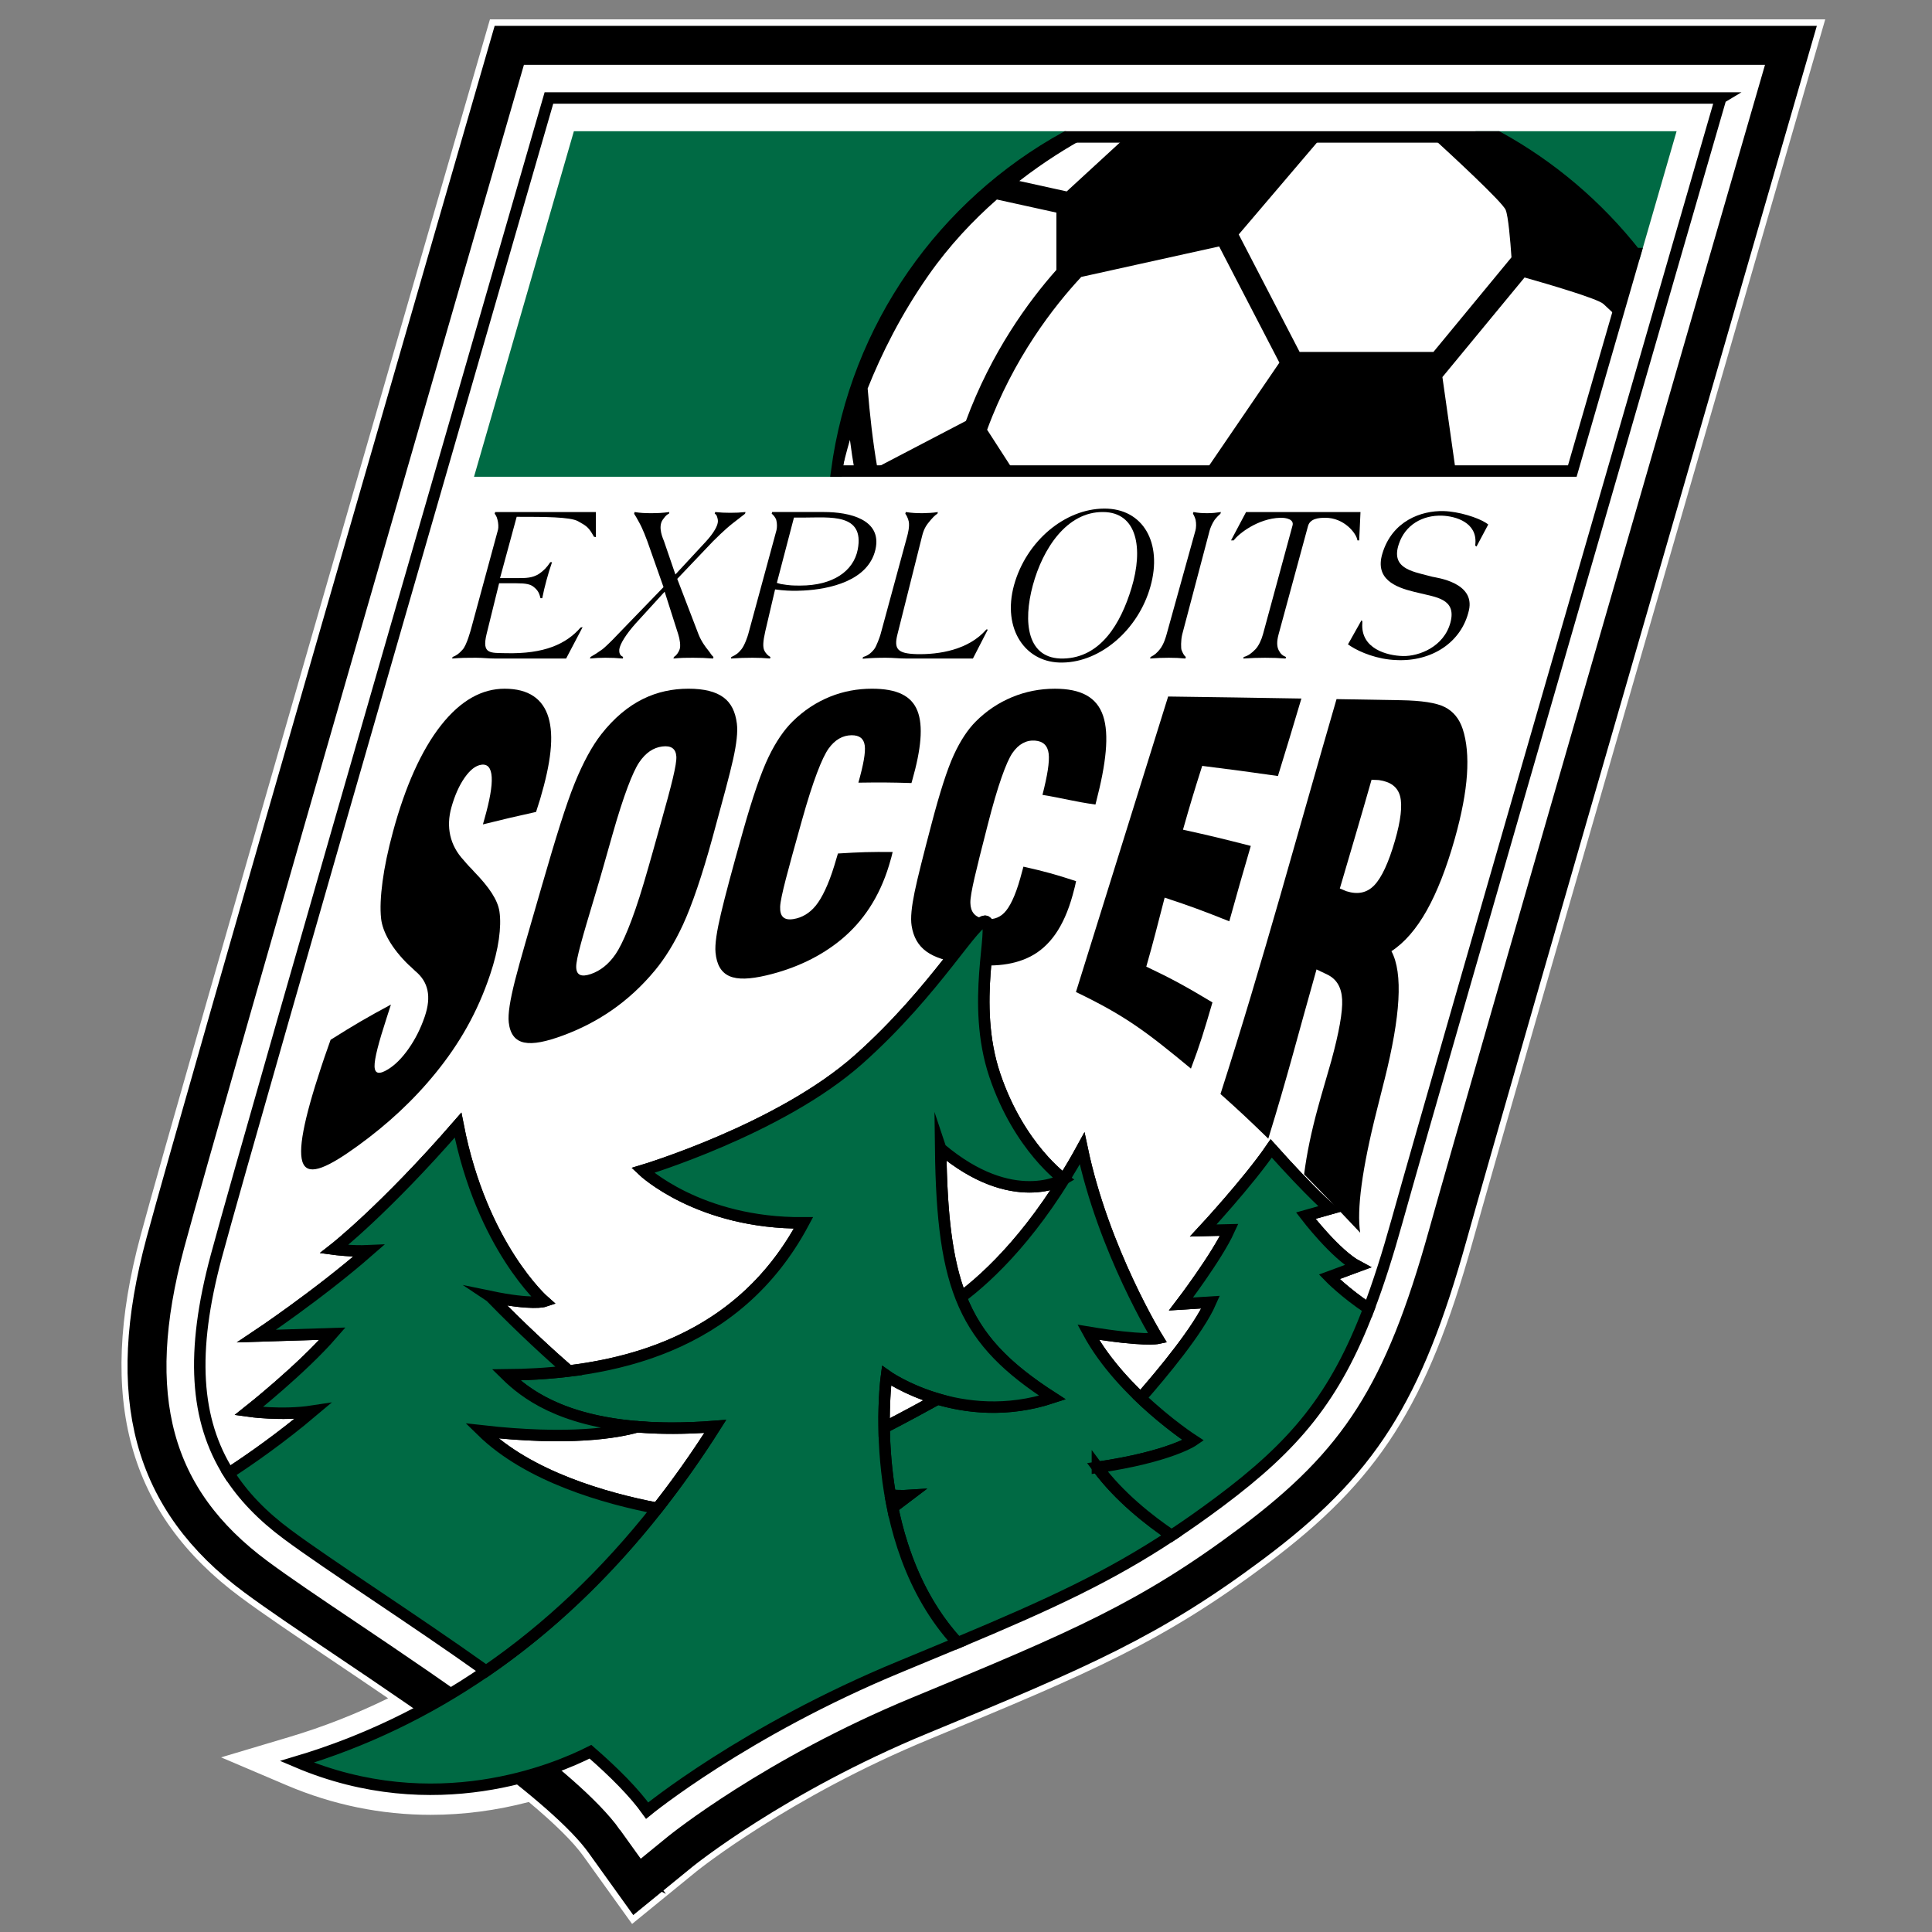
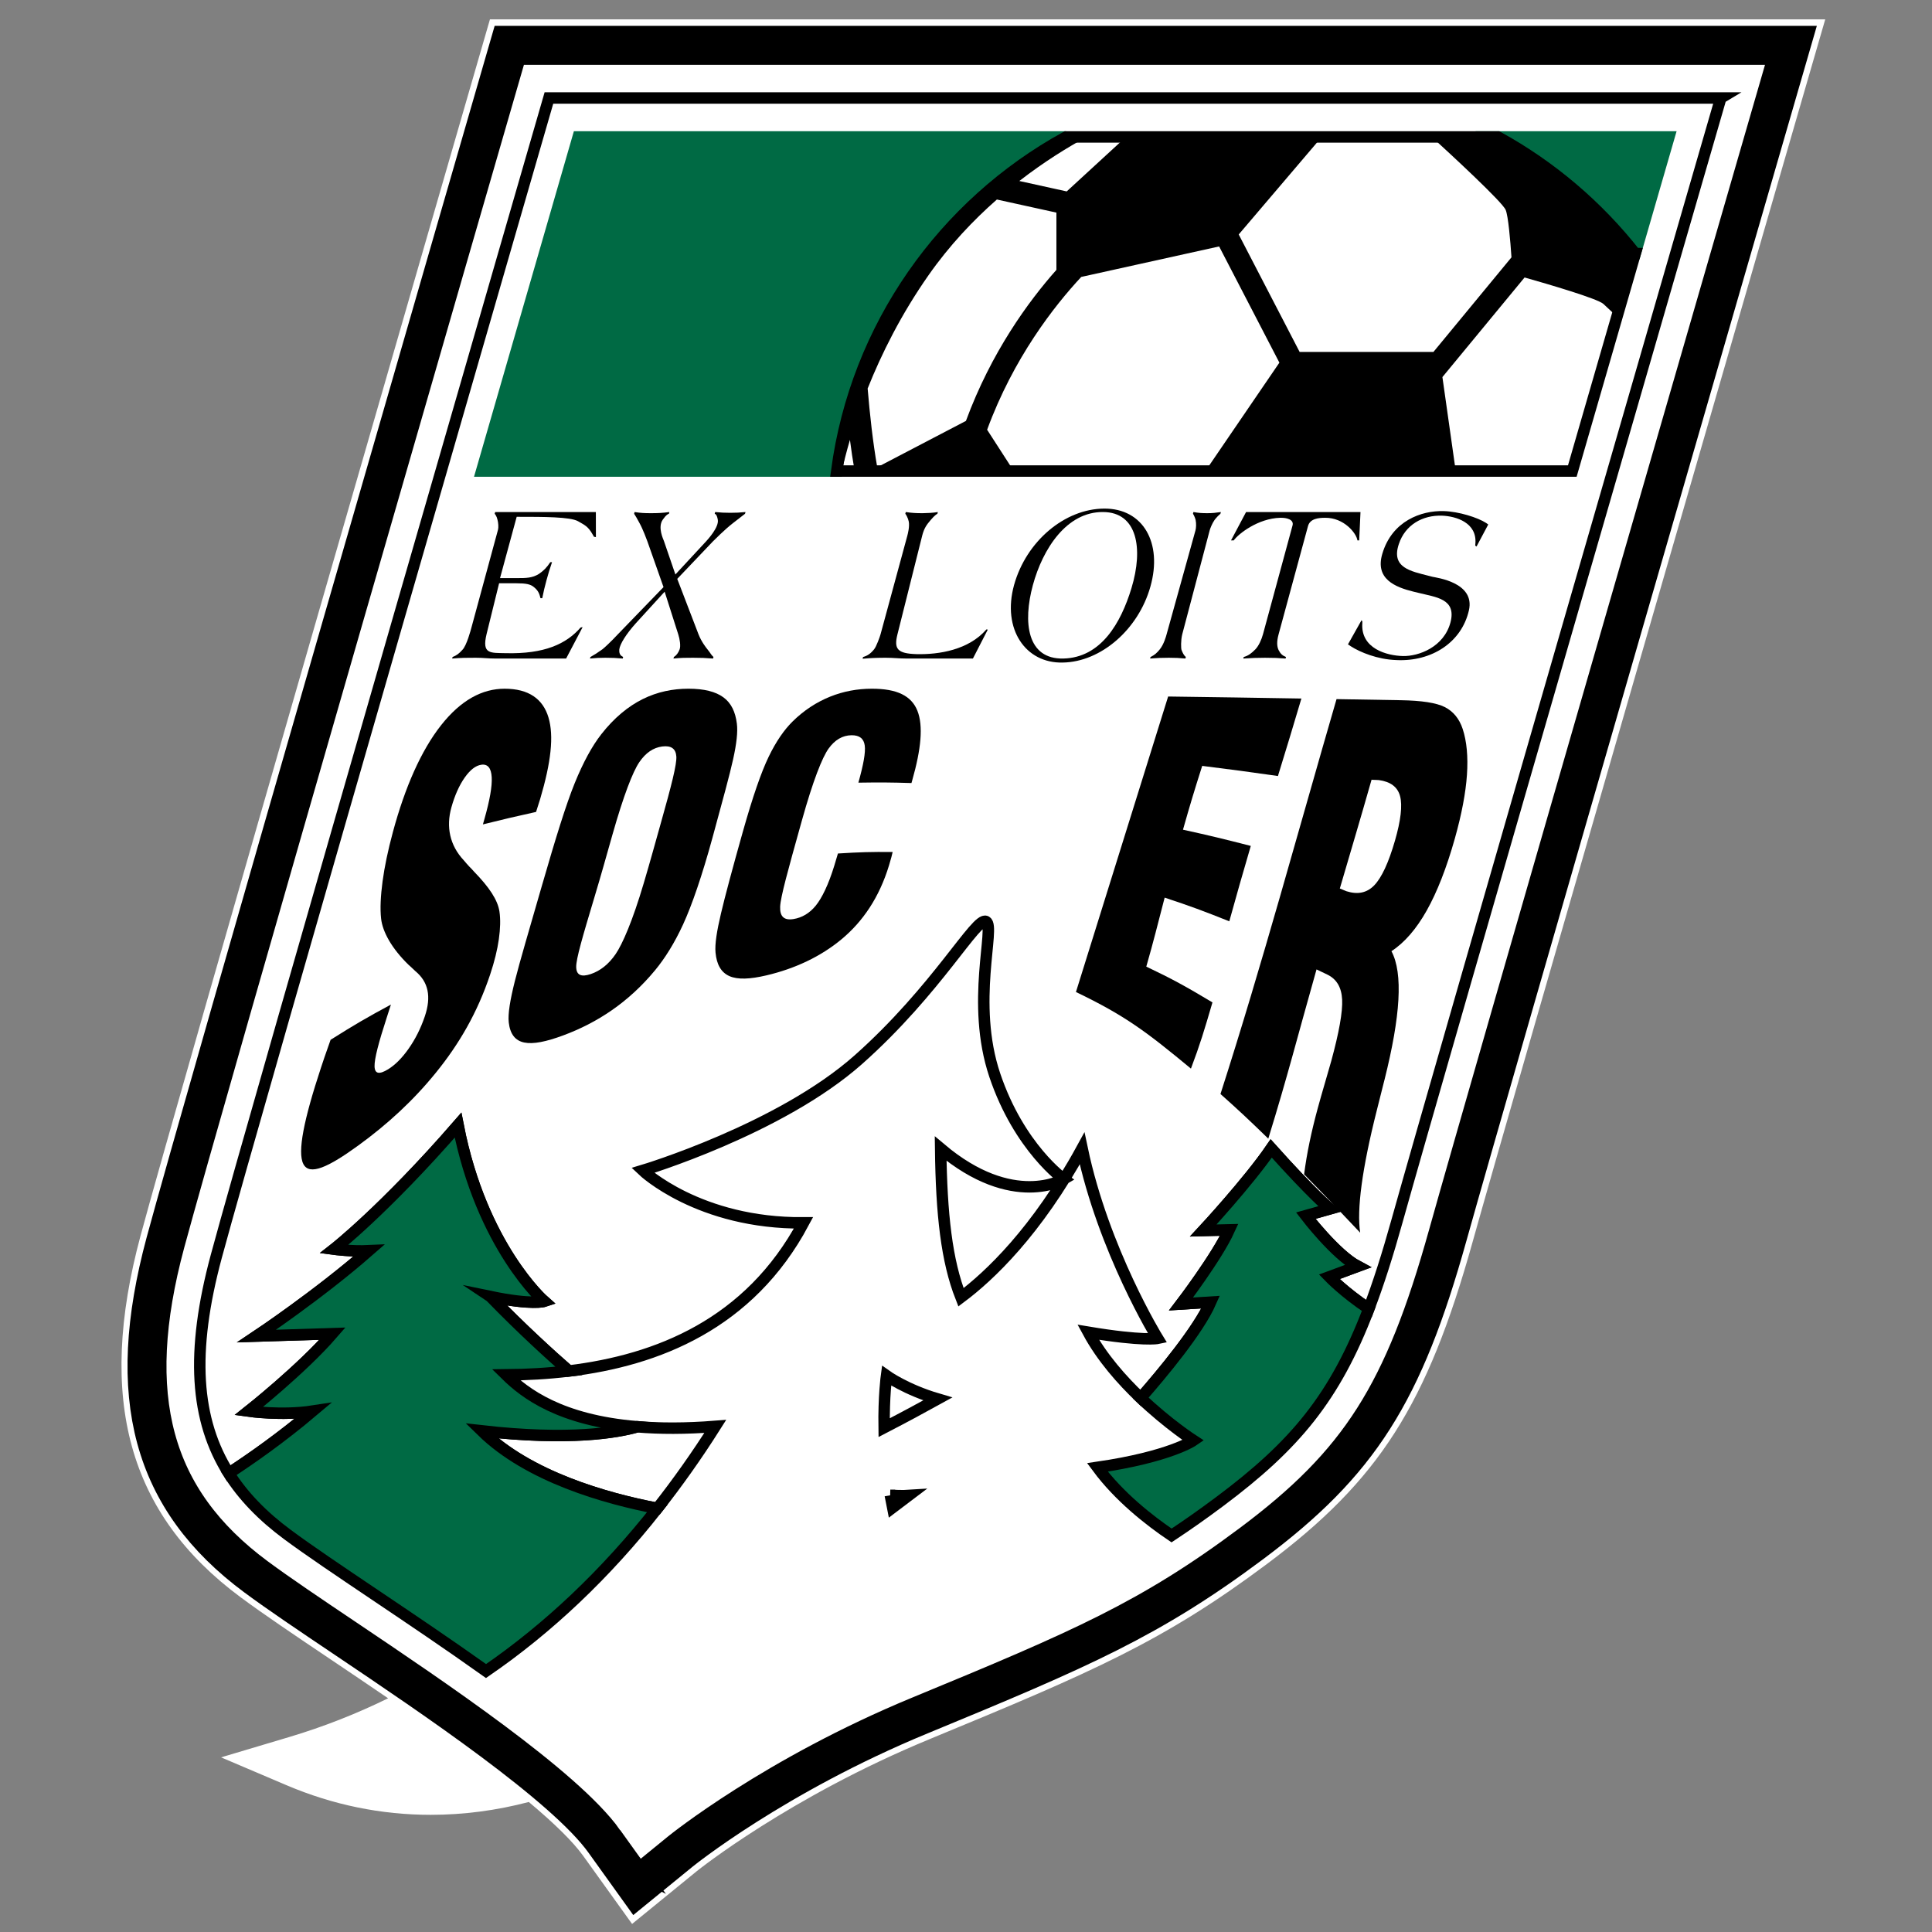
<svg xmlns="http://www.w3.org/2000/svg" viewBox="0 0 300 300">
  <rect x="0" y="0" width="300" height="300" fill="#808080" stroke="none" />
  <path d="m150.46,254.985s-13.078-.779-20.82-9.611c-4.143,4.797-5.234,9.611-5.234,9.611" fill="none" stroke="#000" stroke-miterlimit="10" stroke-width="1.779" />
  <g>
    <g>
      <path d="m92.209,287.052c-1.755-2.451-4.991-5.624-9.624-9.44-5.181,1.459-10.459,2.198-15.707,2.198-7.413,0-14.668-1.488-21.564-4.422l-5.102-2.171,5.312-1.586c6.408-1.913,12.664-4.486,18.639-7.663-4.144-2.867-8.218-5.607-11.608-7.888-5.585-3.755-10.409-6.999-14.006-9.663-16.92-12.541-21.482-29.202-14.793-54.021C29.528,170.977,74.995,13.941,75.454,12.357l2.128-7.351h203.175l-3.771,13.016c-.422,1.454-43.911,151.588-50.259,174.325-7.007,25.088-14.004,36.058-31.197,48.908-15.85,11.85-26.705,16.539-51.896,26.931-22.139,9.132-36.565,20.709-36.708,20.825l-8.395,6.847-6.321-8.807Z" fill="#fff" stroke-width="0" />
      <path d="m278.095,7.006l-3.031,10.46c-.438,1.511-43.856,151.391-50.265,174.343-6.864,24.579-13.698,35.311-30.467,47.845-15.658,11.705-26.437,16.36-51.462,26.683-22.616,9.328-37.061,21.003-37.204,21.119l-6.752,5.507-5.081-7.078c-2.15-3.003-6.054-6.639-10.797-10.488-4.356,1.31-9.884,2.411-16.157,2.411-6.317,0-13.389-1.117-20.782-4.263,7.638-2.279,14.923-5.42,21.849-9.382-5.003-3.506-9.986-6.859-14.275-9.744-5.582-3.753-10.402-6.996-13.932-9.611-16.162-11.979-20.496-27.984-14.053-51.894,5.693-21.124,49.812-173.526,51.687-180.003l1.71-5.907h199.011m5.324-4H76.079l-.836,2.887-1.71,5.907c-1.876,6.479-46.005,158.915-51.707,180.074-6.84,25.382-1.905,43.223,15.533,56.148,3.633,2.692,8.475,5.948,14.082,9.717,2.75,1.85,5.733,3.856,8.826,5.973-4.954,2.429-10.082,4.439-15.312,6l-10.627,3.171,10.204,4.342c7.145,3.04,14.664,4.582,22.348,4.582,5.087,0,10.2-.67,15.229-1.994,4.072,3.406,6.918,6.227,8.473,8.4l5.084,7.082,2.481,3.456,3.297-2.689,6.752-5.507c.132-.107,14.331-11.5,36.201-20.521,25.359-10.461,36.289-15.185,52.332-27.177,17.404-13.009,24.863-24.685,31.925-49.973,6.125-21.936,45.708-158.611,50.201-174.123l.053-.183,3.031-10.459,1.482-5.113h0Z" fill="#fff" stroke-width="0" />
    </g>
    <path d="m93.834,285.916c-6.148-8.587-26.617-22.354-40.162-31.465-5.582-3.753-10.402-6.996-13.932-9.611-16.162-11.979-20.496-27.984-14.053-51.894,5.693-21.124,49.812-173.526,51.687-180.003l1.71-5.907h199.011l-3.031,10.46c-.438,1.511-43.856,151.391-50.265,174.343-6.864,24.579-13.698,35.311-30.467,47.845-15.658,11.705-26.437,16.36-51.462,26.683-22.616,9.328-37.061,21.003-37.204,21.119l-6.752,5.507-5.081-7.078Z" fill="#fff" stroke="#000" stroke-miterlimit="10" stroke-width="6.048" />
    <path d="m267.206,15.218H85.235s-45.908,158.564-51.647,179.857c-4.021,14.918-3.279,25.454,1.929,33.703,3.422-2.229,8.14-5.528,13.035-9.66-4.784.736-9.936,0-9.936,0,0,0,8.219-6.502,13.003-12.022-3.68.123-11.776.368-11.776.368,0,0,9.568-6.379,17.419-13.248-2.699.123-5.397-.245-5.397-.245,0,0,7.851-6.134,19.259-19.259,3.68,18.891,13.371,27.355,13.371,27.355,0,0-1.84.613-8.342-.736,4.82,4.976,9.436,9.157,12.176,11.556,13.719-1.659,28.027-7.269,36.439-23.001-16.277.136-24.958-8.138-24.958-8.138,0,0,21.295-6.375,33.503-17.226,12.208-10.851,18.311-22.245,19.803-21.431,1.492.814-2.442,12.615,1.356,23.873,3.798,11.258,10.716,16.141,10.716,16.141,0,0-7.867,4.747-19.125-4.747.127,10.261.935,17.445,3.154,23.087,4.384-3.282,11.723-10.157,18.809-23.114,3.329,15.853,11.731,29.487,11.731,29.487,0,0-2.22.476-10.78-.951,2.127,3.932,5.22,7.431,8.146,10.215,3.369-3.84,8.97-10.567,10.868-14.886l-4.604.288s5.563-7.289,7.481-11.509l-4.028.096s7.002-7.542,10.55-12.739c6.426,7.176,9.112,9.382,9.112,9.382l-3.741,1.055s4.629,6.051,8.057,7.865l-4.412,1.63s2.351,2.436,6.142,4.96c1.502-3.947,2.924-8.413,4.368-13.584,6.494-23.256,50.287-174.42,50.287-174.42Z" fill="#fff" stroke="#000" stroke-miterlimit="10" stroke-width="1.779" />
    <path d="m51.331,161.463c3.803-2.398,5.675-3.481,9.372-5.473-.262.822-.394,1.233-.661,2.053-1.254,3.853-1.912,6.362-1.882,7.54.03,1.177.732,1.296,2.097.459,1.097-.673,2.164-1.739,3.186-3.193,1.023-1.455,1.864-3.102,2.511-4.997,1.066-3.121.545-5.401-1.461-7.057-.312-.307-.553-.54-.727-.689-.126-.11-.188-.166-.314-.277-2.626-2.546-4.049-5.14-4.275-7.184-.172-1.558-.076-3.509.225-5.77.301-2.258.84-4.843,1.613-7.702,1.881-6.956,4.38-12.636,7.482-16.569,3.103-3.932,6.424-5.66,9.858-5.66,3.735,0,5.952,1.582,6.814,4.471.862,2.889.387,6.983-1.294,12.658-.071.238-.178.573-.318,1.001-.142.428-.247.762-.317,1.002-3.288.729-4.939,1.112-8.254,1.937.093-.33.14-.495.234-.826.83-2.927,1.213-5.081,1.132-6.505-.081-1.423-.617-2.081-1.628-1.931-.859.128-1.715.782-2.566,1.991-.851,1.211-1.542,2.762-2.065,4.623-.855,3.039-.242,5.907,1.907,8.206.383.447.678.802.885,1.005.16.156.416.411.714.759,2.322,2.39,3.687,4.383,3.957,6.225.175,1.196.137,2.637-.096,4.282-.234,1.647-.681,3.481-1.359,5.509-1.984,5.932-4.831,10.797-8.408,15.205-3.575,4.408-7.601,8.076-12.043,11.304-4.663,3.388-7.592,4.748-8.544,2.891-.953-1.855.079-6.914,2.723-14.927.168-.51.348-1.048.541-1.616.191-.566.516-1.482.963-2.744Z" stroke-width="0" />
    <path d="m84.229,137.251c2.042-7.087,3.672-12.34,5.002-15.619,1.33-3.279,2.726-5.816,4.132-7.613,1.996-2.552,4.184-4.35,6.453-5.472,2.268-1.122,4.651-1.605,7.087-1.605,2.452,0,4.236.461,5.435,1.346,1.2.885,1.848,2.233,2.081,4.06.167,1.309-.048,3.142-.582,5.558-.535,2.417-1.546,6.103-3.185,12.109-1.633,5.984-3.223,10.567-4.569,13.502-1.347,2.934-2.846,5.307-4.355,7.134-2.076,2.513-4.35,4.572-6.734,6.223-2.382,1.65-4.894,2.922-7.536,3.903-2.642.982-4.658,1.394-6.054,1.106-1.396-.288-2.199-1.298-2.405-3.129-.147-1.311.205-3.445.954-6.432.749-2.986,2.232-7.984,4.275-15.072Zm15.715-.053c1.126-3.805,1.635-5.72,2.693-9.47,1.624-5.754,2.47-9.061,2.384-10.269-.086-1.207-.804-1.722-2.199-1.544-1.362.174-2.562.971-3.564,2.454-1.004,1.485-2.43,5.158-4.135,11.158-1.125,3.956-1.669,5.958-2.856,9.914-1.779,5.93-2.82,9.458-2.795,10.716.025,1.259.774,1.601,2.268,1.093,1.477-.502,2.77-1.52,3.846-3.088,1.075-1.566,2.649-5.193,4.357-10.964Z" stroke-width="0" />
    <path d="m130.11,132.532c3.427-.215,5.125-.265,8.5-.233-.056.249-.12.515-.195.798-.075.284-.196.71-.368,1.277-1.519,5.004-4.081,8.73-7.359,11.462-3.278,2.731-7.296,4.586-11.658,5.615-2.566.605-4.476.689-5.763.121-1.287-.568-1.983-1.785-2.159-3.644-.126-1.329.203-3.358.841-6.069.637-2.711,1.819-7.105,3.378-12.639,1.559-5.533,2.885-9.339,4.032-11.713,1.146-2.374,2.402-4.175,3.682-5.444,1.785-1.771,3.772-3.045,5.852-3.884,2.08-.838,4.253-1.236,6.505-1.236,3.876,0,6.131,1.093,7.057,3.427.926,2.334.582,5.934-.812,10.827-.045.157-.067.236-.112.394-3.283-.101-4.929-.11-8.242-.06.778-2.776,1.135-4.675.989-5.762-.147-1.087-.823-1.619-2.073-1.601-1.359.019-2.557.699-3.541,2.069-.986,1.371-2.415,4.96-4.148,11.171-.091.325-.137.488-.228.815-1.873,6.705-3.094,11.071-3.148,12.583-.054,1.514.607,2.137,2.055,1.907,1.348-.214,2.524-.913,3.481-2.093.956-1.18,1.971-3.258,2.874-6.204.232-.756.344-1.132.563-1.883Z" stroke-width="0" />
-     <path d="m158.917,134.575c3.283.737,4.916,1.183,8.176,2.25-.052.264-.114.544-.183.838-.07.295-.184.735-.344,1.311-1.403,5.082-3.635,8.034-6.55,9.545-2.915,1.51-6.548,1.684-10.639,1.078-2.407-.357-4.247-.919-5.525-1.848s-2.02-2.243-2.295-3.992c-.196-1.244.002-2.988.459-5.219.457-2.232,1.365-5.776,2.648-10.659,1.283-4.883,2.428-8.444,3.448-10.663,1.019-2.22,2.168-3.934,3.371-5.148,1.679-1.694,3.599-2.957,5.668-3.816,2.069-.858,4.291-1.308,6.647-1.308,4.054,0,6.523,1.309,7.495,4.216.972,2.907.456,7.415-1.073,13.296-.049.189-.073.284-.121.473-3.284-.456-4.944-.965-8.225-1.501.759-2.969,1.119-5.129.964-6.393-.156-1.263-.852-1.937-2.116-2.033-1.373-.104-2.559.546-3.508,1.918-.949,1.372-2.3,5.109-3.806,11.02-.079.31-.119.464-.198.773-1.619,6.338-2.557,10.039-2.532,11.464.025,1.425.692,2.222,2.056,2.473,1.27.233,2.346-.048,3.197-.905.851-.857,1.72-2.605,2.498-5.378.199-.711.297-1.07.489-1.791Z" stroke-width="0" />
    <path d="m198.437,120.501c1.446-4.734,2.196-7.12,3.643-12.033-8.282-.137-12.443-.205-20.692-.314l-14.315,45.886c7.659,3.677,10.915,6.15,17.855,11.892,1.429-3.785,2.06-5.899,3.342-10.28-4.135-2.475-6.198-3.618-10.275-5.556,1.153-4.027,1.686-6.228,2.852-10.712,3.996,1.316,6.009,2.069,10.037,3.676,1.283-4.602,1.945-6.959,3.339-11.706-4.219-1.083-6.33-1.599-10.53-2.519,1.116-3.929,1.713-5.915,2.984-9.909,4.697.583,7.055.906,11.761,1.574Z" stroke-width="0" />
    <path d="m189.515,169.878c6.514-20.259,12.08-40.883,18.021-61.319,3.996.068,5.991.102,9.963.169,3.252.055,5.531.4,6.846,1.066,1.316.666,2.258,1.806,2.784,3.409.628,1.915.849,4.31.658,7.11-.191,2.799-.817,6.109-1.874,9.872-1.29,4.593-2.772,8.357-4.377,11.21-1.605,2.853-3.434,4.972-5.474,6.304,1.84,3.449,1.39,10.114-1.064,19.921-.028.105-.042.158-.07.263-.256,1.028-.632,2.514-1.121,4.46-2.328,9.196-3.139,15.487-2.6,19.066-3.456-3.661-5.203-5.5-8.706-9.061.213-1.649.495-3.309.845-4.994.35-1.685.776-3.445,1.282-5.299.311-1.142.701-2.518,1.175-4.132.474-1.615.78-2.679.917-3.181,1.205-4.415,1.782-7.623,1.686-9.533-.096-1.909-.866-3.188-2.31-3.881-.667-.32-1-.48-1.667-.798-3.079,10.874-4.441,16.396-7.491,26.278-2.971-2.889-4.459-4.291-7.422-6.932Zm18.531-31.91c.141.044.321.118.539.219.219.101.383.169.492.204,1.753.553,3.19.26,4.332-.936,1.142-1.194,2.214-3.509,3.199-6.916.911-3.151,1.174-5.473.795-6.907-.38-1.434-1.484-2.256-3.304-2.502-.113-.015-.293-.023-.538-.025-.244-.001-.44-.012-.586-.032-1.949,6.85-2.971,10.2-4.928,16.894Z" stroke-width="0" />
-     <path d="m170.406,227.855c11.256-1.648,14.902-4.184,14.902-4.184,0,0-11.097-7.134-16.329-16.805,8.561,1.427,10.78.951,10.78.951,0,0-8.402-13.634-11.731-29.487-7.086,12.957-14.425,19.832-18.809,23.114,2.533,6.44,6.906,10.871,14.208,15.57-6.958,2.298-13.212,1.575-17.819.22-2.138,1.181-5.079,2.777-8.319,4.453.045,3,.291,6.622.958,10.505,1.865.104,2.83.039,2.83.039l-2.469,1.867c1.452,7.084,4.374,14.791,10.085,20.995,14.46-6.053,23.546-10.274,33.227-16.667-3.455-2.336-8.134-6-11.514-10.572Z" fill="#006a44" stroke="#000" stroke-miterlimit="10" stroke-width="1.779" />
    <path d="m165.549,21.267h-75.769c-2.45,8.468-8.202,28.351-14.994,51.879h55.138c2.996-22.404,16.606-41.444,35.624-51.879Z" fill="#006a44" stroke="#006a44" stroke-miterlimit="10" stroke-width="1.779" />
    <path d="m253.916,39.374c2.147-7.419,3.947-13.634,5.242-18.108h-26.581c8.284,4.545,15.533,10.731,21.338,18.108Z" fill="#006a44" stroke="#006a44" stroke-miterlimit="10" stroke-width="1.779" />
    <path d="m253.916,39.374c-5.805-7.377-13.054-13.562-21.338-18.108h-67.028c-19.018,10.435-32.628,29.475-35.624,51.879h114.221c3.618-12.512,6.986-24.154,9.77-33.771Z" fill="#fff" stroke="#000" stroke-miterlimit="10" stroke-width="1.779" />
    <path d="m253.916,39.374c-5.805-7.377-13.054-13.562-21.338-18.108h-10.252c3.042,2.782,10.962,10.1,11.473,11.325.403.968.723,4.75.902,7.368l-12.115,14.686h-20.782l-9.456-18.237,12.894-15.142h-30.403l-9.2,8.457-7.359-1.619c3.891-3.018,7.572-5.269,10.462-6.838h-3.192c-19.018,10.435-32.628,29.475-35.624,51.879h.795c.304-1.354.715-2.989,1.257-4.846.212,1.64.455,3.271.731,4.846h24.711l-4.139-6.415c4.097-11.146,10.407-19.21,14.615-23.728l21.41-4.735,9.357,18.045-11.49,16.833h38.871l-2.067-14.592,12.758-15.466c3.637,1.031,11.384,3.296,12.252,4.118.35.332,1.154,1.081,2.097,1.959.995-3.438,1.946-6.726,2.833-9.79Zm-119.187,20.953c2.138-5.362,5.174-11.485,9.468-17.612,3.247-4.633,6.936-8.518,10.599-11.735l9.243,2.034v8.891c-4.347,4.899-10.116,12.79-14.048,23.454l-13.773,7.193c-.69-3.944-1.166-8.321-1.489-12.225Z" stroke-width="0" />
-     <path d="m146.065,178.357c11.258,9.495,19.125,4.747,19.125,4.747,0,0-6.918-4.883-10.716-16.141-3.798-11.258.136-23.059-1.356-23.873-1.492-.814-7.596,10.58-19.803,21.431-12.208,10.851-33.503,17.226-33.503,17.226,0,0,8.681,8.274,24.958,8.138-10.444,19.532-29.976,23.466-46.185,23.601,3.73,3.662,11.733,9.63,32.486,8.003-10.193,16.098-22.135,28.742-35.6,37.99-9.112,6.258-18.916,10.975-29.372,14.096,21.404,9.108,40.126,1.209,45.59-1.565,3.717,3.24,6.795,6.343,8.799,9.142,0,0,15.101-12.383,39.263-22.35,3.208-1.324,6.171-2.549,8.942-3.709-14.572-15.831-11.038-41.471-11.038-41.471,0,0,11.394,8.138,25.772,3.391-13.7-8.817-17.091-16.684-17.362-38.657Z" fill="#006a44" stroke="#000" stroke-miterlimit="10" stroke-width="1.779" />
    <path d="m74.804,222.185c7.265,7.114,19.193,10.49,27.27,12.034,3.131-3.975,6.135-8.211,8.995-12.729-4.649.365-8.653.346-12.118.059-3.186.907-10.52,2.178-24.148.635Z" fill="none" stroke="#000" stroke-miterlimit="10" stroke-width="1.779" />
    <path d="m76.153,201.331c6.502,1.349,8.342.736,8.342.736,0,0-9.691-8.464-13.371-27.355-11.408,13.126-19.259,19.259-19.259,19.259,0,0,2.699.368,5.397.245-7.851,6.87-17.419,13.248-17.419,13.248,0,0,8.096-.245,11.776-.368-4.784,5.52-13.003,12.022-13.003,12.022,0,0,5.152.736,9.936,0-4.895,4.132-9.614,7.431-13.035,9.66,2.225,3.524,5.252,6.639,9.095,9.487,6.74,4.995,19.181,12.905,30.858,21.215,9.686-6.652,18.579-15.072,26.605-25.261-8.077-1.545-20.005-4.921-27.27-12.034,13.628,1.543,20.962.272,24.148-.635-12.002-.992-17.474-5.22-20.368-8.062,3.153-.026,6.433-.2,9.746-.6-2.74-2.4-7.356-6.58-12.176-11.556Z" fill="#006a44" stroke="#000" stroke-miterlimit="10" stroke-width="1.779" />
    <path d="m137.655,213.623s-.44,3.216-.366,8.064c3.24-1.676,6.181-3.272,8.319-4.453-4.913-1.445-7.953-3.611-7.953-3.611Z" fill="none" stroke="#000" stroke-miterlimit="10" stroke-width="1.779" />
    <path d="m138.247,232.192c.108.629.229,1.265.36,1.906l2.469-1.867s-.965.065-2.83-.039Z" fill="none" stroke="#000" stroke-miterlimit="10" stroke-width="1.779" />
    <path d="m206.409,198.263l4.412-1.63c-3.428-1.814-8.057-7.865-8.057-7.865l3.741-1.055s-2.685-2.206-9.112-9.382c-3.549,5.197-10.55,12.739-10.55,12.739l4.028-.096c-1.918,4.22-7.481,11.509-7.481,11.509l4.604-.288c-1.898,4.32-7.499,11.046-10.868,14.886,4.271,4.064,8.182,6.589,8.182,6.589,0,0-3.646,2.536-14.902,4.184,3.381,4.573,8.059,8.236,11.514,10.572,2.436-1.608,4.908-3.348,7.514-5.296,11.626-8.69,17.864-16.105,23.117-29.908-3.791-2.524-6.142-4.96-6.142-4.96Z" fill="#006a44" stroke="#000" stroke-miterlimit="10" stroke-width="1.779" />
    <path d="m87.905,102.257h-10.978c-1.189,0-1.85-.12-3.04-.12-1.412,0-2.255,0-3.675.12l.064-.238c.61-.238,1.014-.536,1.514-1.1.673-.654,1.327-3.152,1.408-3.45l4.135-15.225c.089-.326.06-1.041-.092-1.575-.111-.506-.352-.804-.427-.892l.073-.268h15.637l.008,3.896-.306-.059-.184-.327c-.751-1.338-1.281-1.487-2.285-2.082-1.201-.684-5.464-.684-9.056-.684h-.471l-2.585,9.515h2.769c1.19,0,2.255,0,3.276-.654.732-.506,1.208-.982,1.757-1.815h.272c-.365,1.071-.576,1.756-.867,2.826-.299,1.1-.434,1.695-.652,2.766h-.272c-.177-.715-.346-1.19-1.06-1.755-.506-.417-1.21-.564-2.672-.564h-2.696l-1.95,7.909c-.749,3.123.579,2.885,2.991,2.944,5.982.149,9.384-1.427,11.614-3.985l.314-.059-2.563,4.877Z" stroke-width="0" />
    <path d="m107.631,102.137c-1.164,0-1.858,0-3.056.12l.064-.238c.387-.238.699-.654.893-1.19.188-.505.032-1.576-.212-2.32l-2.114-6.63-4.48,4.906c-1.493,1.666-2.458,3.212-2.56,4.044-.07.803.271,1.011.593,1.19l-.064.238c-1.017-.089-1.628-.12-2.693-.12-.892,0-1.446.031-2.387.12l.064-.238c.766-.446.939-.536,1.893-1.22.247-.178,1.479-1.338,2.324-2.26l7.133-7.373-2.505-7.107c-.102-.267-.68-1.873-1.265-2.915-.276-.534-.719-1.278-.793-1.367l.073-.268c.95.149,1.512.179,2.528.179,1.091,0,1.743-.03,2.873-.179l-.073.268c-.14.059-.371.089-.936.892-.868,1.189.093,3.122.161,3.331l1.783,5.203,4.768-5.144c.18-.208,2.059-2.2,1.812-3.39-.153-.804-.368-.833-.476-.892l.073-.268c.893.09,1.43.119,2.347.119s1.446-.029,2.362-.119l-.073.268c-.123.089-1.414,1.1-1.916,1.487-1.224.951-2.793,2.528-3.063,2.795l-5.548,5.828,3.308,8.622c.454,1.161,1.211,2.112,1.36,2.29.558.684.542.833.958,1.22l-.064.238c-1.166-.089-1.876-.12-3.09-.12Z" stroke-width="0" />
-     <path d="m124.766,91.7c-1.354.059-2.123.059-3.428-.059l-.983-.12-1.53,6.542c-.363,1.606-.366,2.349-.181,2.855.244.565.642.921.989,1.1l-.064.238c-1.017-.089-1.652-.12-2.718-.12-1.288,0-2.041.031-3.353.12l.064-.238c.651-.298,1.071-.566,1.563-1.19.525-.654.977-2.051,1.058-2.349l4.386-16.146c.097-.357.118-1.071-.034-1.606-.151-.446-.575-.892-.707-.951l.073-.268h8.078c3.89,0,9.01,1.131,7.965,5.799-1.118,4.936-7.231,6.185-11.178,6.393Zm-.045-11.33h-1.436l-2.655,10.14.621.178c1.471.238,1.843.238,3.033.238,5.03,0,8.262-2.229,8.91-5.62,1.064-5.65-4.333-4.937-8.472-4.937Z" stroke-width="0" />
    <path d="m151.076,102.257h-10.285c-1.264,0-1.975-.12-3.239-.12-1.387,0-2.189.031-3.61.149l.072-.267c.669-.179,1.188-.536,1.712-1.19.36-.416.92-2.021,1.001-2.32l4.16-15.313c.097-.357.371-1.457.227-2.201-.102-.534-.437-1.129-.537-1.218l.073-.268c.976.149,1.587.179,2.628.179.875-.03,1.42-.03,2.353-.179l-.073.268c-.148.089-.411.238-1.027.951-.656.773-1.008,1.249-1.315,2.378l-3.862,15.403c-.564,2.261-.015,2.974,2.96,3.063,3.494.089,8.108-.654,10.854-3.836l.216.029-2.309,4.49Z" stroke-width="0" />
    <path d="m165.023,102.881c-5.765.149-9.449-5.175-7.559-12.043,1.9-6.809,7.873-11.835,14.003-11.864,6.03-.029,9.086,5.322,7.171,12.102-1.86,6.661-7.693,11.716-13.616,11.805Zm6.274-23.373c-5.633-.059-9.365,5.65-10.916,11.359-1.559,5.739-.929,11.538,4.76,11.389,5.79-.149,8.89-5.442,10.556-10.943,1.87-6.155.895-11.775-4.401-11.805Z" stroke-width="0" />
    <path d="m181.498,102.137c-1.115,0-1.769.031-2.908.12l.065-.238c.602-.298.989-.624,1.439-1.19.631-.772.971-2.021,1.052-2.32l4.493-16.175c.097-.357.134-1.041.015-1.606-.093-.387-.335-.862-.411-.951l.074-.268c.826.149,1.314.179,2.157.179.793,0,1.304-.059,2.106-.179l-.074.268c-.123.089-.591.535-.903.951-.401.566-.694,1.368-.759,1.606l-4.27,16.175c-.233.952-.192,2.172-.109,2.41.177.446.327.802.668,1.1l-.064.238c-.968-.089-1.554-.12-2.57-.12Z" stroke-width="0" />
    <path d="m210.781,83.91c-.147-1.1-2.087-3.539-5.018-3.508-.991,0-2.337.118-2.654,1.279l-4.572,16.829c-.324,1.19-.244,1.903.007,2.439.292.564.566.833,1.146,1.071l-.065.238c-1.091-.089-1.95-.12-3.189-.12-1.313,0-1.941.031-3.378.12l.065-.238c.726-.208,1.195-.566,1.81-1.19.516-.534.949-1.487,1.184-2.349l4.588-16.89c.251-.921-.933-1.22-1.907-1.189-3.469.089-6.536,2.528-7.223,3.508h-.422l2.336-4.401h17.767l-.203,4.401h-.273Z" stroke-width="0" />
-     <path d="m216.827,102.494c-2.924-.089-5.64-1.22-7.076-2.141l-.44-.297,2.108-3.747.125.178-.006.297c-.256,3.956,3.839,5.026,6.301,5.085,2.462.059,6.377-1.397,7.393-5.234.954-3.687-2.287-3.894-4.975-4.578l-.744-.178c-2.905-.713-6.027-1.992-4.868-5.888,1.512-5.115,6.062-6.721,9.507-6.631,2.363.059,5.325,1.01,6.611,1.843l.332.239-1.821,3.42-.207-.149.031-.297c.27-3.272-3.008-4.252-5.139-4.342-3.09-.118-5.774,1.457-6.746,4.401-1.251,3.687,1.875,4.223,4.63,4.936l.58.149c.603.149,6.655.862,5.672,5.204-1.134,4.995-5.79,7.998-11.269,7.731Z" stroke-width="0" />
+     <path d="m216.827,102.494c-2.924-.089-5.64-1.22-7.076-2.141l-.44-.297,2.108-3.747.125.178-.006.297c-.256,3.956,3.839,5.026,6.301,5.085,2.462.059,6.377-1.397,7.393-5.234.954-3.687-2.287-3.894-4.975-4.578l-.744-.178c-2.905-.713-6.027-1.992-4.868-5.888,1.512-5.115,6.062-6.721,9.507-6.631,2.363.059,5.325,1.01,6.611,1.843l.332.239-1.821,3.42-.207-.149.031-.297c.27-3.272-3.008-4.252-5.139-4.342-3.09-.118-5.774,1.457-6.746,4.401-1.251,3.687,1.875,4.223,4.63,4.936l.58.149c.603.149,6.655.862,5.672,5.204-1.134,4.995-5.79,7.998-11.269,7.731" stroke-width="0" />
  </g>
</svg>